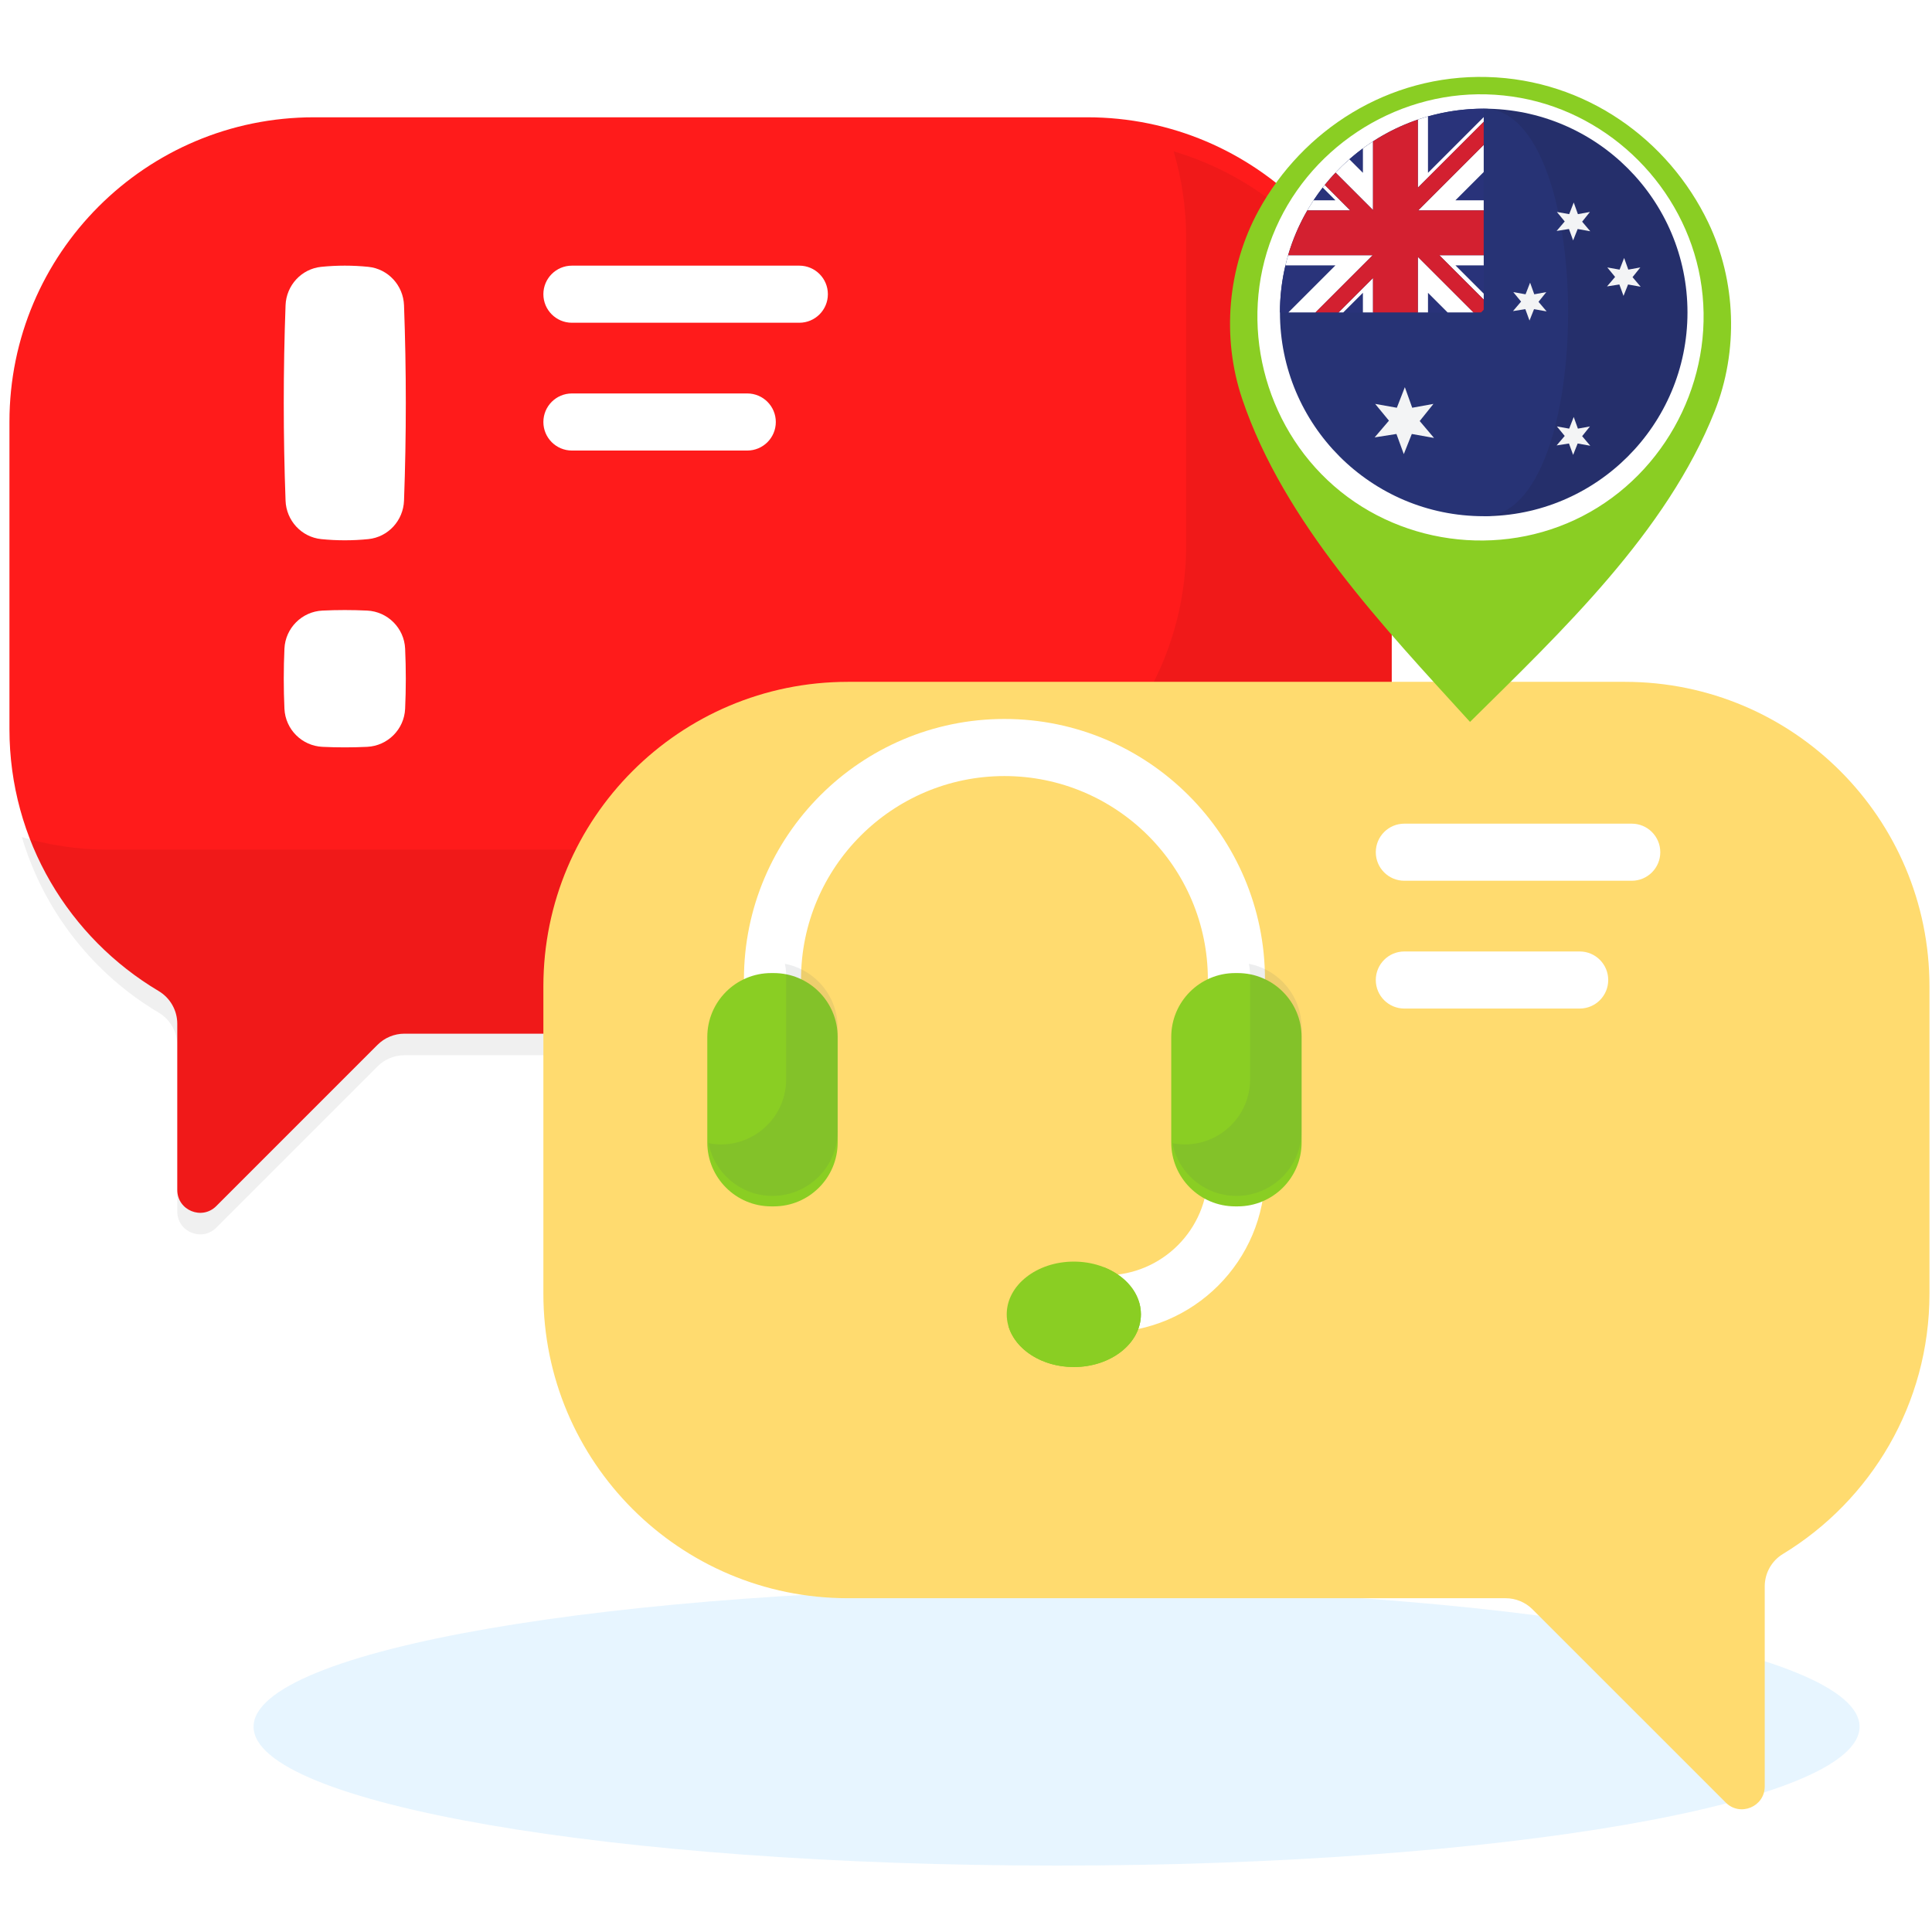
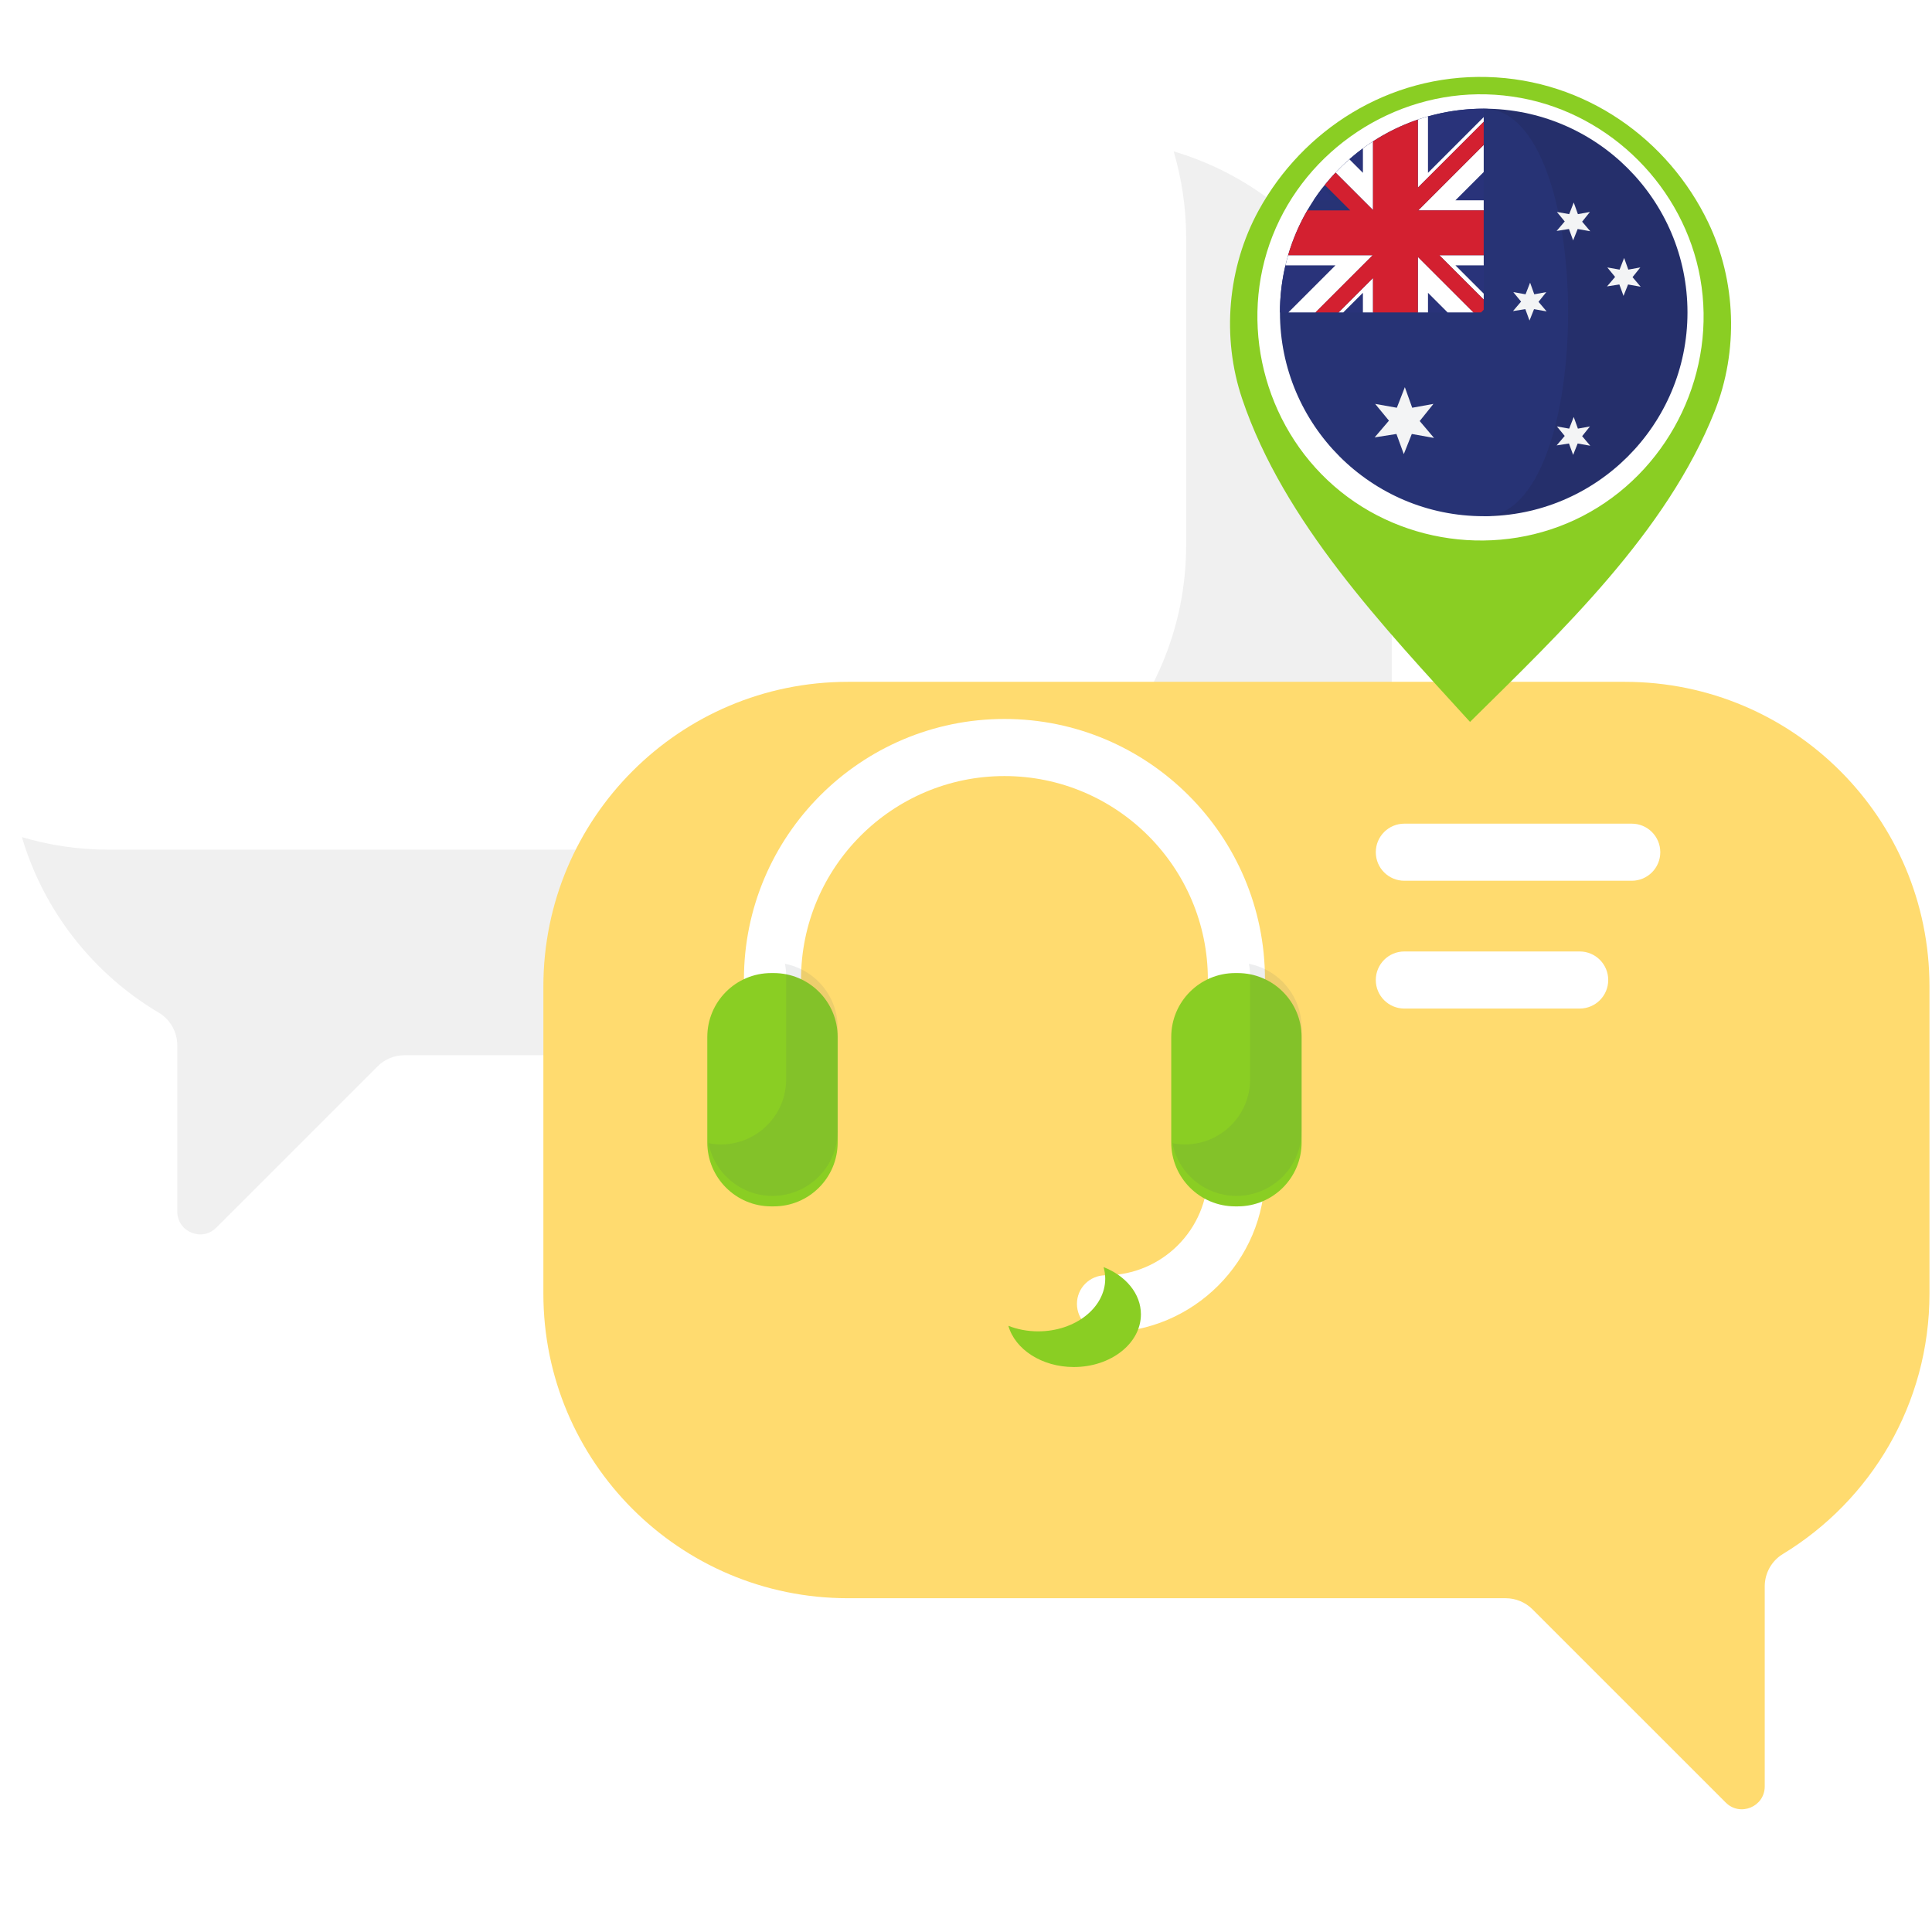
<svg xmlns="http://www.w3.org/2000/svg" width="320" height="320" viewBox="0 0 320 320" fill="none">
-   <path d="M175 309C248.454 309 308 298.703 308 286C308 273.297 248.454 263 175 263C101.546 263 42 273.297 42 286C42 298.703 101.546 309 175 309Z" fill="#C4E7FF" fill-opacity="0.4" />
  <g filter="url(#filter0_i_2106_11640)">
-     <path d="M180.076 23H52.005C24.148 23 1.565 45.583 1.565 73.44V124.342C1.565 142.794 11.48 158.923 26.268 167.714C28.182 168.853 29.362 170.907 29.362 173.135V200.666C29.362 204.036 33.437 205.724 35.82 203.341L62.532 176.628C63.714 175.446 65.318 174.782 66.99 174.782H180.077C207.934 174.782 230.517 152.199 230.517 124.342V73.441C230.515 45.583 207.933 23 180.076 23Z" fill="#FF1B1B" />
-   </g>
+     </g>
  <path d="M194.391 25.074C195.732 29.613 196.464 34.414 196.464 39.389V90.29C196.464 118.147 173.881 140.73 146.024 140.73H17.954C12.976 140.73 8.171 139.997 3.629 138.653C7.268 150.962 15.478 161.307 26.293 167.729C28.199 168.861 29.362 170.917 29.362 173.134V200.665C29.362 204.035 33.437 205.723 35.82 203.34L62.532 176.628C63.714 175.445 65.318 174.781 66.99 174.781H180.077C207.934 174.781 230.517 152.198 230.517 124.342V73.44C230.515 50.557 215.273 31.245 194.391 25.074Z" fill="black" fill-opacity="0.06" />
-   <path d="M53.215 44.196C55.81 43.935 58.405 43.935 61 44.196C64.283 44.526 66.797 47.268 66.918 50.566C67.314 61.352 67.314 72.138 66.918 82.925C66.797 86.222 64.283 88.965 61 89.295C58.405 89.556 55.81 89.556 53.215 89.295C49.931 88.965 47.418 86.222 47.297 82.925C46.901 72.138 46.901 61.352 47.297 50.566C47.418 47.268 49.931 44.526 53.215 44.196Z" fill="white" />
  <path d="M53.403 101.132C55.872 101.014 58.342 101.014 60.812 101.132C64.215 101.295 66.949 104.035 67.102 107.438C67.252 110.757 67.252 114.075 67.102 117.394C66.949 120.798 64.215 123.537 60.812 123.7C58.342 123.818 55.872 123.818 53.403 123.7C49.999 123.537 47.266 120.798 47.112 117.394C46.963 114.076 46.963 110.757 47.112 107.438C47.266 104.035 49.999 101.295 53.403 101.132Z" fill="white" />
  <g filter="url(#filter1_ii_2106_11640)">
    <path d="M269.141 101H140.44C112.583 101 90 123.583 90 151.44V202.341C90 230.199 112.583 252.781 140.44 252.781H249.379C251.051 252.781 252.655 253.445 253.837 254.627L285.837 286.626C288.22 289.009 292.295 287.321 292.295 283.951V250.827C292.295 248.64 293.422 246.6 295.291 245.465C309.849 236.621 319.581 220.622 319.581 202.341V151.44C319.581 123.582 296.998 101 269.141 101Z" fill="#FFDB6F" />
  </g>
  <path d="M183.104 220.686C180.492 220.686 178.375 218.57 178.375 215.958C178.375 213.346 180.492 211.229 183.104 211.229C192.454 211.229 200.061 203.622 200.061 194.271V162.234C200.061 143.655 184.947 128.54 166.369 128.54C147.79 128.54 132.676 143.655 132.676 162.234V178.968C132.676 181.58 130.559 183.697 127.947 183.697C125.336 183.697 123.219 181.58 123.219 178.968V162.234C123.219 138.441 142.576 119.083 166.369 119.083C190.162 119.083 209.519 138.44 209.519 162.234V194.271C209.519 208.836 197.67 220.686 183.104 220.686Z" fill="white" />
  <g filter="url(#filter2_ii_2106_11640)">
    <path d="M128.156 198.079H127.74C121.892 198.079 117.151 193.338 117.151 187.49V170.024C117.151 164.176 121.892 159.435 127.74 159.435H128.156C134.003 159.435 138.744 164.176 138.744 170.024V187.49C138.744 193.338 134.003 198.079 128.156 198.079Z" fill="#8ACE23" />
  </g>
  <g filter="url(#filter3_ii_2106_11640)">
    <path d="M204.998 198.079H204.583C198.735 198.079 193.994 193.338 193.994 187.49V170.024C193.994 164.176 198.735 159.435 204.583 159.435H204.998C210.846 159.435 215.587 164.176 215.587 170.024V187.49C215.587 193.338 210.846 198.079 204.998 198.079Z" fill="#8ACE23" />
  </g>
  <path d="M130.014 159.638C130.144 160.307 130.217 160.997 130.217 161.704V178.755C130.217 184.717 125.383 189.551 119.42 189.551C118.713 189.551 118.024 189.478 117.354 189.348C118.319 194.322 122.693 198.078 127.948 198.078C133.911 198.078 138.745 193.245 138.745 187.282V170.231C138.744 164.976 134.987 160.602 130.014 159.638Z" fill="#465961" fill-opacity="0.1" />
  <path d="M206.856 159.638C206.986 160.307 207.059 160.997 207.059 161.704V178.755C207.059 184.717 202.225 189.551 196.262 189.551C195.555 189.551 194.865 189.478 194.196 189.348C195.161 194.322 199.535 198.078 204.79 198.078C210.753 198.078 215.586 193.245 215.586 187.282V170.231C215.586 164.976 211.829 160.602 206.856 159.638Z" fill="#465961" fill-opacity="0.1" />
  <g filter="url(#filter4_ii_2106_11640)">
-     <path d="M177.858 224.688C183.996 224.688 188.971 220.779 188.971 215.957C188.971 211.135 183.996 207.226 177.858 207.226C171.721 207.226 166.745 211.135 166.745 215.957C166.745 220.779 171.721 224.688 177.858 224.688Z" fill="#8ACE23" />
-   </g>
+     </g>
  <g filter="url(#filter5_ii_2106_11640)">
    <path d="M182.787 208.14C182.961 208.754 183.06 209.391 183.06 210.047C183.06 214.868 178.085 218.778 171.947 218.778C170.175 218.778 168.506 218.443 167.019 217.863C168.127 221.767 172.555 224.688 177.858 224.688C183.996 224.688 188.971 220.779 188.971 215.957C188.971 212.528 186.448 209.569 182.787 208.14Z" fill="#8ACE23" />
  </g>
  <path d="M270.267 145.881H232.603C229.991 145.881 227.874 143.765 227.874 141.153C227.874 138.541 229.991 136.424 232.603 136.424H270.267C272.878 136.424 274.996 138.541 274.996 141.153C274.996 143.765 272.878 145.881 270.267 145.881Z" fill="white" />
  <path d="M132.393 53.457H94.728C92.117 53.457 90 51.34 90 48.728C90 46.117 92.117 44 94.728 44H132.393C135.004 44 137.122 46.117 137.122 48.728C137.122 51.34 135.004 53.457 132.393 53.457Z" fill="white" />
  <path d="M261.645 167.049H232.603C229.991 167.049 227.874 164.933 227.874 162.321C227.874 159.709 229.991 157.592 232.603 157.592H261.645C264.256 157.592 266.373 159.709 266.373 162.321C266.373 164.933 264.256 167.049 261.645 167.049Z" fill="white" />
  <path d="M123.771 74.625H94.728C92.117 74.625 90 72.508 90 69.897C90 67.285 92.117 65.168 94.728 65.168H123.771C126.382 65.168 128.499 67.285 128.499 69.897C128.499 72.508 126.382 74.625 123.771 74.625Z" fill="white" />
  <g filter="url(#filter6_ii_2106_11640)">
    <path d="M246.306 11.099C262.659 11.533 276.347 21.473 282.928 35.172C287.586 44.867 287.97 56.49 283.991 66.5C276.035 86.513 258.629 102.945 243.485 117.911L243.485 117.921C243.484 117.919 243.482 117.918 243.48 117.916C243.479 117.917 243.478 117.919 243.476 117.921L243.477 117.911C229.146 102.164 212.635 84.834 205.75 64.427C202.306 54.22 203.306 42.634 208.47 33.199C215.767 19.87 229.957 10.67 246.306 11.099ZM245.75 32.24C234.178 31.937 224.526 40.797 224.219 52.37C223.916 63.804 233.147 73.912 244.643 74.218C256.136 74.516 265.883 64.914 266.186 53.483C266.492 41.909 257.323 32.549 245.75 32.24Z" fill="#8ACE23" />
  </g>
  <path d="M244.328 85.952C262.764 86.441 278.105 71.891 278.594 53.455C279.082 35.019 264.533 19.677 246.097 19.189C227.66 18.701 212.319 33.25 211.831 51.686C211.342 70.123 225.892 85.464 244.328 85.952Z" fill="white" />
  <g filter="url(#filter7_i_2106_11640)">
    <path d="M278.595 53.455C278.945 40.22 271.546 28.581 260.523 22.885L258.93 83.024C270.239 77.921 278.244 66.689 278.595 53.455Z" fill="#FF1B1B" />
  </g>
  <g filter="url(#filter8_i_2106_11640)">
    <path d="M211.83 51.686C211.48 64.921 218.879 76.56 229.902 82.255L231.495 22.116C220.186 27.22 212.181 38.452 211.83 51.686Z" fill="#FF1B1B" />
  </g>
  <g filter="url(#filter9_i_2106_11640)">
    <path d="M250.903 57.079L256.785 54.33L253.921 52.801L253.998 49.899L248.116 52.648L251.172 46.919L248.27 46.842L245.482 42.411L242.464 46.688L239.561 46.611L242.31 52.494L236.581 49.437L236.504 52.34L233.563 53.715L239.292 56.771L237.764 59.635L243.569 59.789L243.454 64.143L246.357 64.22L246.472 59.866L252.277 60.02L250.903 57.079Z" fill="#FF1B1B" />
  </g>
  <path d="M246.177 15.627C230.792 15.22 216.403 24.767 210.771 39.076C205.098 53.493 209.287 70.32 220.943 80.49C232.622 90.683 249.932 92.454 263.416 84.778C276.903 77.1 284.335 61.389 281.617 46.099C278.955 31.124 266.881 18.976 251.912 16.225C250.019 15.877 248.099 15.678 246.177 15.627ZM274.607 66.797C267.927 80.61 251.968 88.078 237.09 84.259C225.64 81.32 216.454 72.07 213.543 60.628C210.565 48.929 214.466 36.266 223.466 28.233C233.203 19.541 247.588 17.478 259.369 23.171C273.434 29.967 280.881 46.319 276.657 61.386C276.135 63.246 275.442 65.056 274.607 66.797C274.948 66.086 274.146 67.75 274.607 66.797Z" fill="white" />
  <path d="M245.749 18V85.5C264.389 85.5 279.5 70.39 279.5 51.751C279.5 33.109 264.389 18 245.749 18Z" fill="#252F6B" />
  <path d="M245.75 18C227.111 18 212 33.11 212 51.75C212 70.389 227.111 85.5 245.75 85.5C264.39 85.5 264.39 18 245.75 18Z" fill="#273375" />
  <path d="M235.147 69.737L237.423 66.899L233.907 67.536L232.687 64.13L231.362 67.536L227.772 66.899L230.053 69.674L227.685 72.446L231.295 71.879L232.513 75.214L233.839 71.88L237.521 72.538L235.147 69.737Z" fill="#F3F4F5" />
  <path d="M262.052 72.242L263.343 70.634L261.35 70.995L260.659 69.065L259.907 70.995L257.873 70.634L259.166 72.206L257.824 73.777L259.87 73.456L260.56 75.345L261.311 73.457L263.398 73.83L262.052 72.242Z" fill="#F3F4F5" />
  <path d="M262.052 36.716L263.343 35.107L261.35 35.469L260.659 33.539L259.907 35.469L257.873 35.107L259.166 36.68L257.824 38.251L259.87 37.929L260.56 39.819L261.311 37.93L263.398 38.303L262.052 36.716Z" fill="#F3F4F5" />
  <path d="M270.4 45.905L271.69 44.297L269.698 44.658L269.006 42.728L268.255 44.658L266.22 44.297L267.513 45.869L266.171 47.44L268.216 47.118L268.906 49.009L269.658 47.12L271.744 47.492L270.4 45.905Z" fill="#F3F4F5" />
  <path d="M254.825 49.991L256.116 48.383L254.123 48.745L253.432 46.815L252.68 48.745L250.647 48.383L251.939 49.955L250.598 51.526L252.643 51.205L253.333 53.093L254.084 51.206L256.171 51.578L254.825 49.991Z" fill="#F3F4F5" />
  <path d="M219.087 31.069C218.557 31.752 218.051 32.453 217.573 33.175H221.191L219.087 31.069Z" fill="#29337A" />
  <path d="M236.52 51.75H239.771L236.52 48.498V51.75Z" fill="#29337A" />
  <path d="M225.742 24.574C224.968 25.145 224.222 25.751 223.5 26.385L225.742 28.626V24.574Z" fill="#29337A" />
  <path d="M222.487 51.751H225.74V48.498L222.487 51.751Z" fill="#29337A" />
  <path d="M245.753 18C242.55 18 239.456 18.456 236.52 19.29V28.626L245.754 19.392V18H245.753Z" fill="#29337A" />
  <path d="M245.754 48.637V43.951H241.068L245.754 48.637Z" fill="#29337A" />
  <path d="M213.393 51.748L221.191 43.951H212.916C212.323 46.455 212 49.064 212 51.748H213.393Z" fill="#29337A" />
  <path d="M241.063 33.175H245.752V28.487L241.063 33.175Z" fill="#29337A" />
  <path d="M245.751 49.622V48.638L241.065 43.952H245.751V42.274H238.402L245.751 49.622Z" fill="white" />
-   <path d="M221.188 33.174H217.571C217.209 33.721 216.866 34.281 216.536 34.85H223.643L219.425 30.633C219.309 30.777 219.196 30.922 219.083 31.068L221.188 33.174Z" fill="white" />
  <path d="M225.74 48.496V51.748H227.417V46.041L221.71 51.748H222.487L225.74 48.496Z" fill="white" />
  <path d="M236.519 19.289C235.954 19.45 235.395 19.624 234.843 19.812V31.081L245.753 20.171V19.393L236.519 28.625V19.289Z" fill="white" />
  <path d="M225.683 43.952L225.742 43.893L227.36 42.275H213.36C213.199 42.828 213.051 43.388 212.918 43.952H221.193L213.395 51.75H217.885L225.683 43.952Z" fill="white" />
  <path d="M245.75 34.852V33.175H241.061L245.75 28.487V23.998L234.896 34.852H245.75Z" fill="white" />
  <path d="M225.741 28.625L223.499 26.384C222.704 27.083 221.941 27.818 221.215 28.589L225.741 33.115L225.789 33.164L227.418 34.793V23.418C226.848 23.788 226.287 24.17 225.742 24.573V28.625H225.741Z" fill="white" />
  <path d="M236.52 48.498L239.771 51.75H244.055L234.843 42.539V51.75H236.52V48.498Z" fill="white" />
  <path d="M240.076 43.953L238.4 42.275H245.748V34.852H234.893L234.837 34.909V34.852H234.893L245.748 23.998V20.171L234.837 31.082V19.813C232.199 20.714 229.711 21.93 227.413 23.42V34.795L227.472 34.852H227.413V34.795L225.784 33.166L225.794 33.175H225.737V33.117L221.21 28.591C220.589 29.248 219.994 29.93 219.426 30.635L223.645 34.852H216.537C215.194 37.167 214.121 39.655 213.355 42.276H227.355L227.413 42.217V42.276H227.355L225.737 43.894V43.953H225.678L217.88 51.75H221.707L227.414 46.043V51.75H234.837V42.539L244.049 51.75H245.315C245.46 51.599 245.607 51.45 245.749 51.295V49.623L240.076 43.953Z" fill="#D32030" />
  <path d="M234.843 31.082L245.754 20.171L234.843 31.082Z" fill="#D32030" />
  <path d="M225.737 43.949V43.894L225.681 43.949H225.737Z" fill="#D32030" />
  <path d="M227.414 42.215L227.358 42.27H227.414V42.215Z" fill="#D32030" />
  <path d="M234.843 34.904L234.897 34.852H234.843V34.904Z" fill="#D32030" />
  <path d="M225.741 33.17H225.796L225.787 33.162L225.741 33.117V33.17Z" fill="#D32030" />
  <path d="M227.474 34.847L227.419 34.794V34.847H227.474Z" fill="#D32030" />
  <defs>
    <filter id="filter0_i_2106_11640" x="1.565" y="19.427" width="228.951" height="185.029" filterUnits="userSpaceOnUse" color-interpolation-filters="sRGB">
      <feFlood flood-opacity="0" result="BackgroundImageFix" />
      <feBlend mode="normal" in="SourceGraphic" in2="BackgroundImageFix" result="shape" />
      <feColorMatrix in="SourceAlpha" type="matrix" values="0 0 0 0 0 0 0 0 0 0 0 0 0 0 0 0 0 0 127 0" result="hardAlpha" />
      <feOffset dy="-3.573" />
      <feGaussianBlur stdDeviation="5.359" />
      <feComposite in2="hardAlpha" operator="arithmetic" k2="-1" k3="1" />
      <feColorMatrix type="matrix" values="0 0 0 0 0 0 0 0 0 0 0 0 0 0 0 0 0 0 0.18 0" />
      <feBlend mode="normal" in2="shape" result="effect1_innerShadow_2106_11640" />
    </filter>
    <filter id="filter1_ii_2106_11640" x="90" y="99.295" width="229.581" height="195.266" filterUnits="userSpaceOnUse" color-interpolation-filters="sRGB">
      <feFlood flood-opacity="0" result="BackgroundImageFix" />
      <feBlend mode="normal" in="SourceGraphic" in2="BackgroundImageFix" result="shape" />
      <feColorMatrix in="SourceAlpha" type="matrix" values="0 0 0 0 0 0 0 0 0 0 0 0 0 0 0 0 0 0 127 0" result="hardAlpha" />
      <feOffset dy="13.639" />
      <feGaussianBlur stdDeviation="3.41" />
      <feComposite in2="hardAlpha" operator="arithmetic" k2="-1" k3="1" />
      <feColorMatrix type="matrix" values="0 0 0 0 1 0 0 0 0 1 0 0 0 0 1 0 0 0 0.15 0" />
      <feBlend mode="normal" in2="shape" result="effect1_innerShadow_2106_11640" />
      <feColorMatrix in="SourceAlpha" type="matrix" values="0 0 0 0 0 0 0 0 0 0 0 0 0 0 0 0 0 0 127 0" result="hardAlpha" />
      <feOffset dy="-1.705" />
      <feGaussianBlur stdDeviation="2.557" />
      <feComposite in2="hardAlpha" operator="arithmetic" k2="-1" k3="1" />
      <feColorMatrix type="matrix" values="0 0 0 0 0.815 0 0 0 0 0.621 0 0 0 0 0.087 0 0 0 0.7 0" />
      <feBlend mode="normal" in2="effect1_innerShadow_2106_11640" result="effect2_innerShadow_2106_11640" />
    </filter>
    <filter id="filter2_ii_2106_11640" x="117.151" y="157.7" width="21.593" height="43.849" filterUnits="userSpaceOnUse" color-interpolation-filters="sRGB">
      <feFlood flood-opacity="0" result="BackgroundImageFix" />
      <feBlend mode="normal" in="SourceGraphic" in2="BackgroundImageFix" result="shape" />
      <feColorMatrix in="SourceAlpha" type="matrix" values="0 0 0 0 0 0 0 0 0 0 0 0 0 0 0 0 0 0 127 0" result="hardAlpha" />
      <feOffset dy="3.47" />
      <feGaussianBlur stdDeviation="4.337" />
      <feComposite in2="hardAlpha" operator="arithmetic" k2="-1" k3="1" />
      <feColorMatrix type="matrix" values="0 0 0 0 1 0 0 0 0 1 0 0 0 0 1 0 0 0 0.23 0" />
      <feBlend mode="normal" in2="shape" result="effect1_innerShadow_2106_11640" />
      <feColorMatrix in="SourceAlpha" type="matrix" values="0 0 0 0 0 0 0 0 0 0 0 0 0 0 0 0 0 0 127 0" result="hardAlpha" />
      <feOffset dy="-1.735" />
      <feGaussianBlur stdDeviation="2.602" />
      <feComposite in2="hardAlpha" operator="arithmetic" k2="-1" k3="1" />
      <feColorMatrix type="matrix" values="0 0 0 0 0 0 0 0 0 0 0 0 0 0 0 0 0 0 0.15 0" />
      <feBlend mode="normal" in2="effect1_innerShadow_2106_11640" result="effect2_innerShadow_2106_11640" />
    </filter>
    <filter id="filter3_ii_2106_11640" x="193.994" y="157.7" width="21.593" height="43.849" filterUnits="userSpaceOnUse" color-interpolation-filters="sRGB">
      <feFlood flood-opacity="0" result="BackgroundImageFix" />
      <feBlend mode="normal" in="SourceGraphic" in2="BackgroundImageFix" result="shape" />
      <feColorMatrix in="SourceAlpha" type="matrix" values="0 0 0 0 0 0 0 0 0 0 0 0 0 0 0 0 0 0 127 0" result="hardAlpha" />
      <feOffset dy="3.47" />
      <feGaussianBlur stdDeviation="4.337" />
      <feComposite in2="hardAlpha" operator="arithmetic" k2="-1" k3="1" />
      <feColorMatrix type="matrix" values="0 0 0 0 1 0 0 0 0 1 0 0 0 0 1 0 0 0 0.23 0" />
      <feBlend mode="normal" in2="shape" result="effect1_innerShadow_2106_11640" />
      <feColorMatrix in="SourceAlpha" type="matrix" values="0 0 0 0 0 0 0 0 0 0 0 0 0 0 0 0 0 0 127 0" result="hardAlpha" />
      <feOffset dy="-1.735" />
      <feGaussianBlur stdDeviation="2.602" />
      <feComposite in2="hardAlpha" operator="arithmetic" k2="-1" k3="1" />
      <feColorMatrix type="matrix" values="0 0 0 0 0 0 0 0 0 0 0 0 0 0 0 0 0 0 0.15 0" />
      <feBlend mode="normal" in2="effect1_innerShadow_2106_11640" result="effect2_innerShadow_2106_11640" />
    </filter>
    <filter id="filter4_ii_2106_11640" x="166.745" y="205.491" width="22.226" height="22.667" filterUnits="userSpaceOnUse" color-interpolation-filters="sRGB">
      <feFlood flood-opacity="0" result="BackgroundImageFix" />
      <feBlend mode="normal" in="SourceGraphic" in2="BackgroundImageFix" result="shape" />
      <feColorMatrix in="SourceAlpha" type="matrix" values="0 0 0 0 0 0 0 0 0 0 0 0 0 0 0 0 0 0 127 0" result="hardAlpha" />
      <feOffset dy="3.47" />
      <feGaussianBlur stdDeviation="4.337" />
      <feComposite in2="hardAlpha" operator="arithmetic" k2="-1" k3="1" />
      <feColorMatrix type="matrix" values="0 0 0 0 1 0 0 0 0 1 0 0 0 0 1 0 0 0 0.23 0" />
      <feBlend mode="normal" in2="shape" result="effect1_innerShadow_2106_11640" />
      <feColorMatrix in="SourceAlpha" type="matrix" values="0 0 0 0 0 0 0 0 0 0 0 0 0 0 0 0 0 0 127 0" result="hardAlpha" />
      <feOffset dy="-1.735" />
      <feGaussianBlur stdDeviation="2.602" />
      <feComposite in2="hardAlpha" operator="arithmetic" k2="-1" k3="1" />
      <feColorMatrix type="matrix" values="0 0 0 0 0 0 0 0 0 0 0 0 0 0 0 0 0 0 0.15 0" />
      <feBlend mode="normal" in2="effect1_innerShadow_2106_11640" result="effect2_innerShadow_2106_11640" />
    </filter>
    <filter id="filter5_ii_2106_11640" x="167.019" y="206.405" width="21.953" height="21.753" filterUnits="userSpaceOnUse" color-interpolation-filters="sRGB">
      <feFlood flood-opacity="0" result="BackgroundImageFix" />
      <feBlend mode="normal" in="SourceGraphic" in2="BackgroundImageFix" result="shape" />
      <feColorMatrix in="SourceAlpha" type="matrix" values="0 0 0 0 0 0 0 0 0 0 0 0 0 0 0 0 0 0 127 0" result="hardAlpha" />
      <feOffset dy="3.47" />
      <feGaussianBlur stdDeviation="4.337" />
      <feComposite in2="hardAlpha" operator="arithmetic" k2="-1" k3="1" />
      <feColorMatrix type="matrix" values="0 0 0 0 1 0 0 0 0 1 0 0 0 0 1 0 0 0 0.23 0" />
      <feBlend mode="normal" in2="shape" result="effect1_innerShadow_2106_11640" />
      <feColorMatrix in="SourceAlpha" type="matrix" values="0 0 0 0 0 0 0 0 0 0 0 0 0 0 0 0 0 0 127 0" result="hardAlpha" />
      <feOffset dy="-1.735" />
      <feGaussianBlur stdDeviation="2.602" />
      <feComposite in2="hardAlpha" operator="arithmetic" k2="-1" k3="1" />
      <feColorMatrix type="matrix" values="0 0 0 0 0 0 0 0 0 0 0 0 0 0 0 0 0 0 0.15 0" />
      <feBlend mode="normal" in2="effect1_innerShadow_2106_11640" result="effect2_innerShadow_2106_11640" />
    </filter>
    <filter id="filter6_ii_2106_11640" x="203.731" y="9.429" width="82.989" height="111.804" filterUnits="userSpaceOnUse" color-interpolation-filters="sRGB">
      <feFlood flood-opacity="0" result="BackgroundImageFix" />
      <feBlend mode="normal" in="SourceGraphic" in2="BackgroundImageFix" result="shape" />
      <feColorMatrix in="SourceAlpha" type="matrix" values="0 0 0 0 0 0 0 0 0 0 0 0 0 0 0 0 0 0 127 0" result="hardAlpha" />
      <feOffset dy="3.311" />
      <feGaussianBlur stdDeviation="4.139" />
      <feComposite in2="hardAlpha" operator="arithmetic" k2="-1" k3="1" />
      <feColorMatrix type="matrix" values="0 0 0 0 1 0 0 0 0 1 0 0 0 0 1 0 0 0 0.23 0" />
      <feBlend mode="normal" in2="shape" result="effect1_innerShadow_2106_11640" />
      <feColorMatrix in="SourceAlpha" type="matrix" values="0 0 0 0 0 0 0 0 0 0 0 0 0 0 0 0 0 0 127 0" result="hardAlpha" />
      <feOffset dy="-1.656" />
      <feGaussianBlur stdDeviation="2.484" />
      <feComposite in2="hardAlpha" operator="arithmetic" k2="-1" k3="1" />
      <feColorMatrix type="matrix" values="0 0 0 0 0 0 0 0 0 0 0 0 0 0 0 0 0 0 0.15 0" />
      <feBlend mode="normal" in2="effect1_innerShadow_2106_11640" result="effect2_innerShadow_2106_11640" />
    </filter>
    <filter id="filter7_i_2106_11640" x="258.931" y="19.476" width="19.676" height="63.548" filterUnits="userSpaceOnUse" color-interpolation-filters="sRGB">
      <feFlood flood-opacity="0" result="BackgroundImageFix" />
      <feBlend mode="normal" in="SourceGraphic" in2="BackgroundImageFix" result="shape" />
      <feColorMatrix in="SourceAlpha" type="matrix" values="0 0 0 0 0 0 0 0 0 0 0 0 0 0 0 0 0 0 127 0" result="hardAlpha" />
      <feOffset dy="-3.41" />
      <feGaussianBlur stdDeviation="5.114" />
      <feComposite in2="hardAlpha" operator="arithmetic" k2="-1" k3="1" />
      <feColorMatrix type="matrix" values="0 0 0 0 0 0 0 0 0 0 0 0 0 0 0 0 0 0 0.18 0" />
      <feBlend mode="normal" in2="shape" result="effect1_innerShadow_2106_11640" />
    </filter>
    <filter id="filter8_i_2106_11640" x="211.818" y="18.707" width="19.677" height="63.548" filterUnits="userSpaceOnUse" color-interpolation-filters="sRGB">
      <feFlood flood-opacity="0" result="BackgroundImageFix" />
      <feBlend mode="normal" in="SourceGraphic" in2="BackgroundImageFix" result="shape" />
      <feColorMatrix in="SourceAlpha" type="matrix" values="0 0 0 0 0 0 0 0 0 0 0 0 0 0 0 0 0 0 127 0" result="hardAlpha" />
      <feOffset dy="-3.41" />
      <feGaussianBlur stdDeviation="5.114" />
      <feComposite in2="hardAlpha" operator="arithmetic" k2="-1" k3="1" />
      <feColorMatrix type="matrix" values="0 0 0 0 0 0 0 0 0 0 0 0 0 0 0 0 0 0 0.18 0" />
      <feBlend mode="normal" in2="shape" result="effect1_innerShadow_2106_11640" />
    </filter>
    <filter id="filter9_i_2106_11640" x="233.563" y="39.002" width="23.222" height="25.219" filterUnits="userSpaceOnUse" color-interpolation-filters="sRGB">
      <feFlood flood-opacity="0" result="BackgroundImageFix" />
      <feBlend mode="normal" in="SourceGraphic" in2="BackgroundImageFix" result="shape" />
      <feColorMatrix in="SourceAlpha" type="matrix" values="0 0 0 0 0 0 0 0 0 0 0 0 0 0 0 0 0 0 127 0" result="hardAlpha" />
      <feOffset dy="-3.41" />
      <feGaussianBlur stdDeviation="5.114" />
      <feComposite in2="hardAlpha" operator="arithmetic" k2="-1" k3="1" />
      <feColorMatrix type="matrix" values="0 0 0 0 0 0 0 0 0 0 0 0 0 0 0 0 0 0 0.18 0" />
      <feBlend mode="normal" in2="shape" result="effect1_innerShadow_2106_11640" />
    </filter>
  </defs>
</svg>